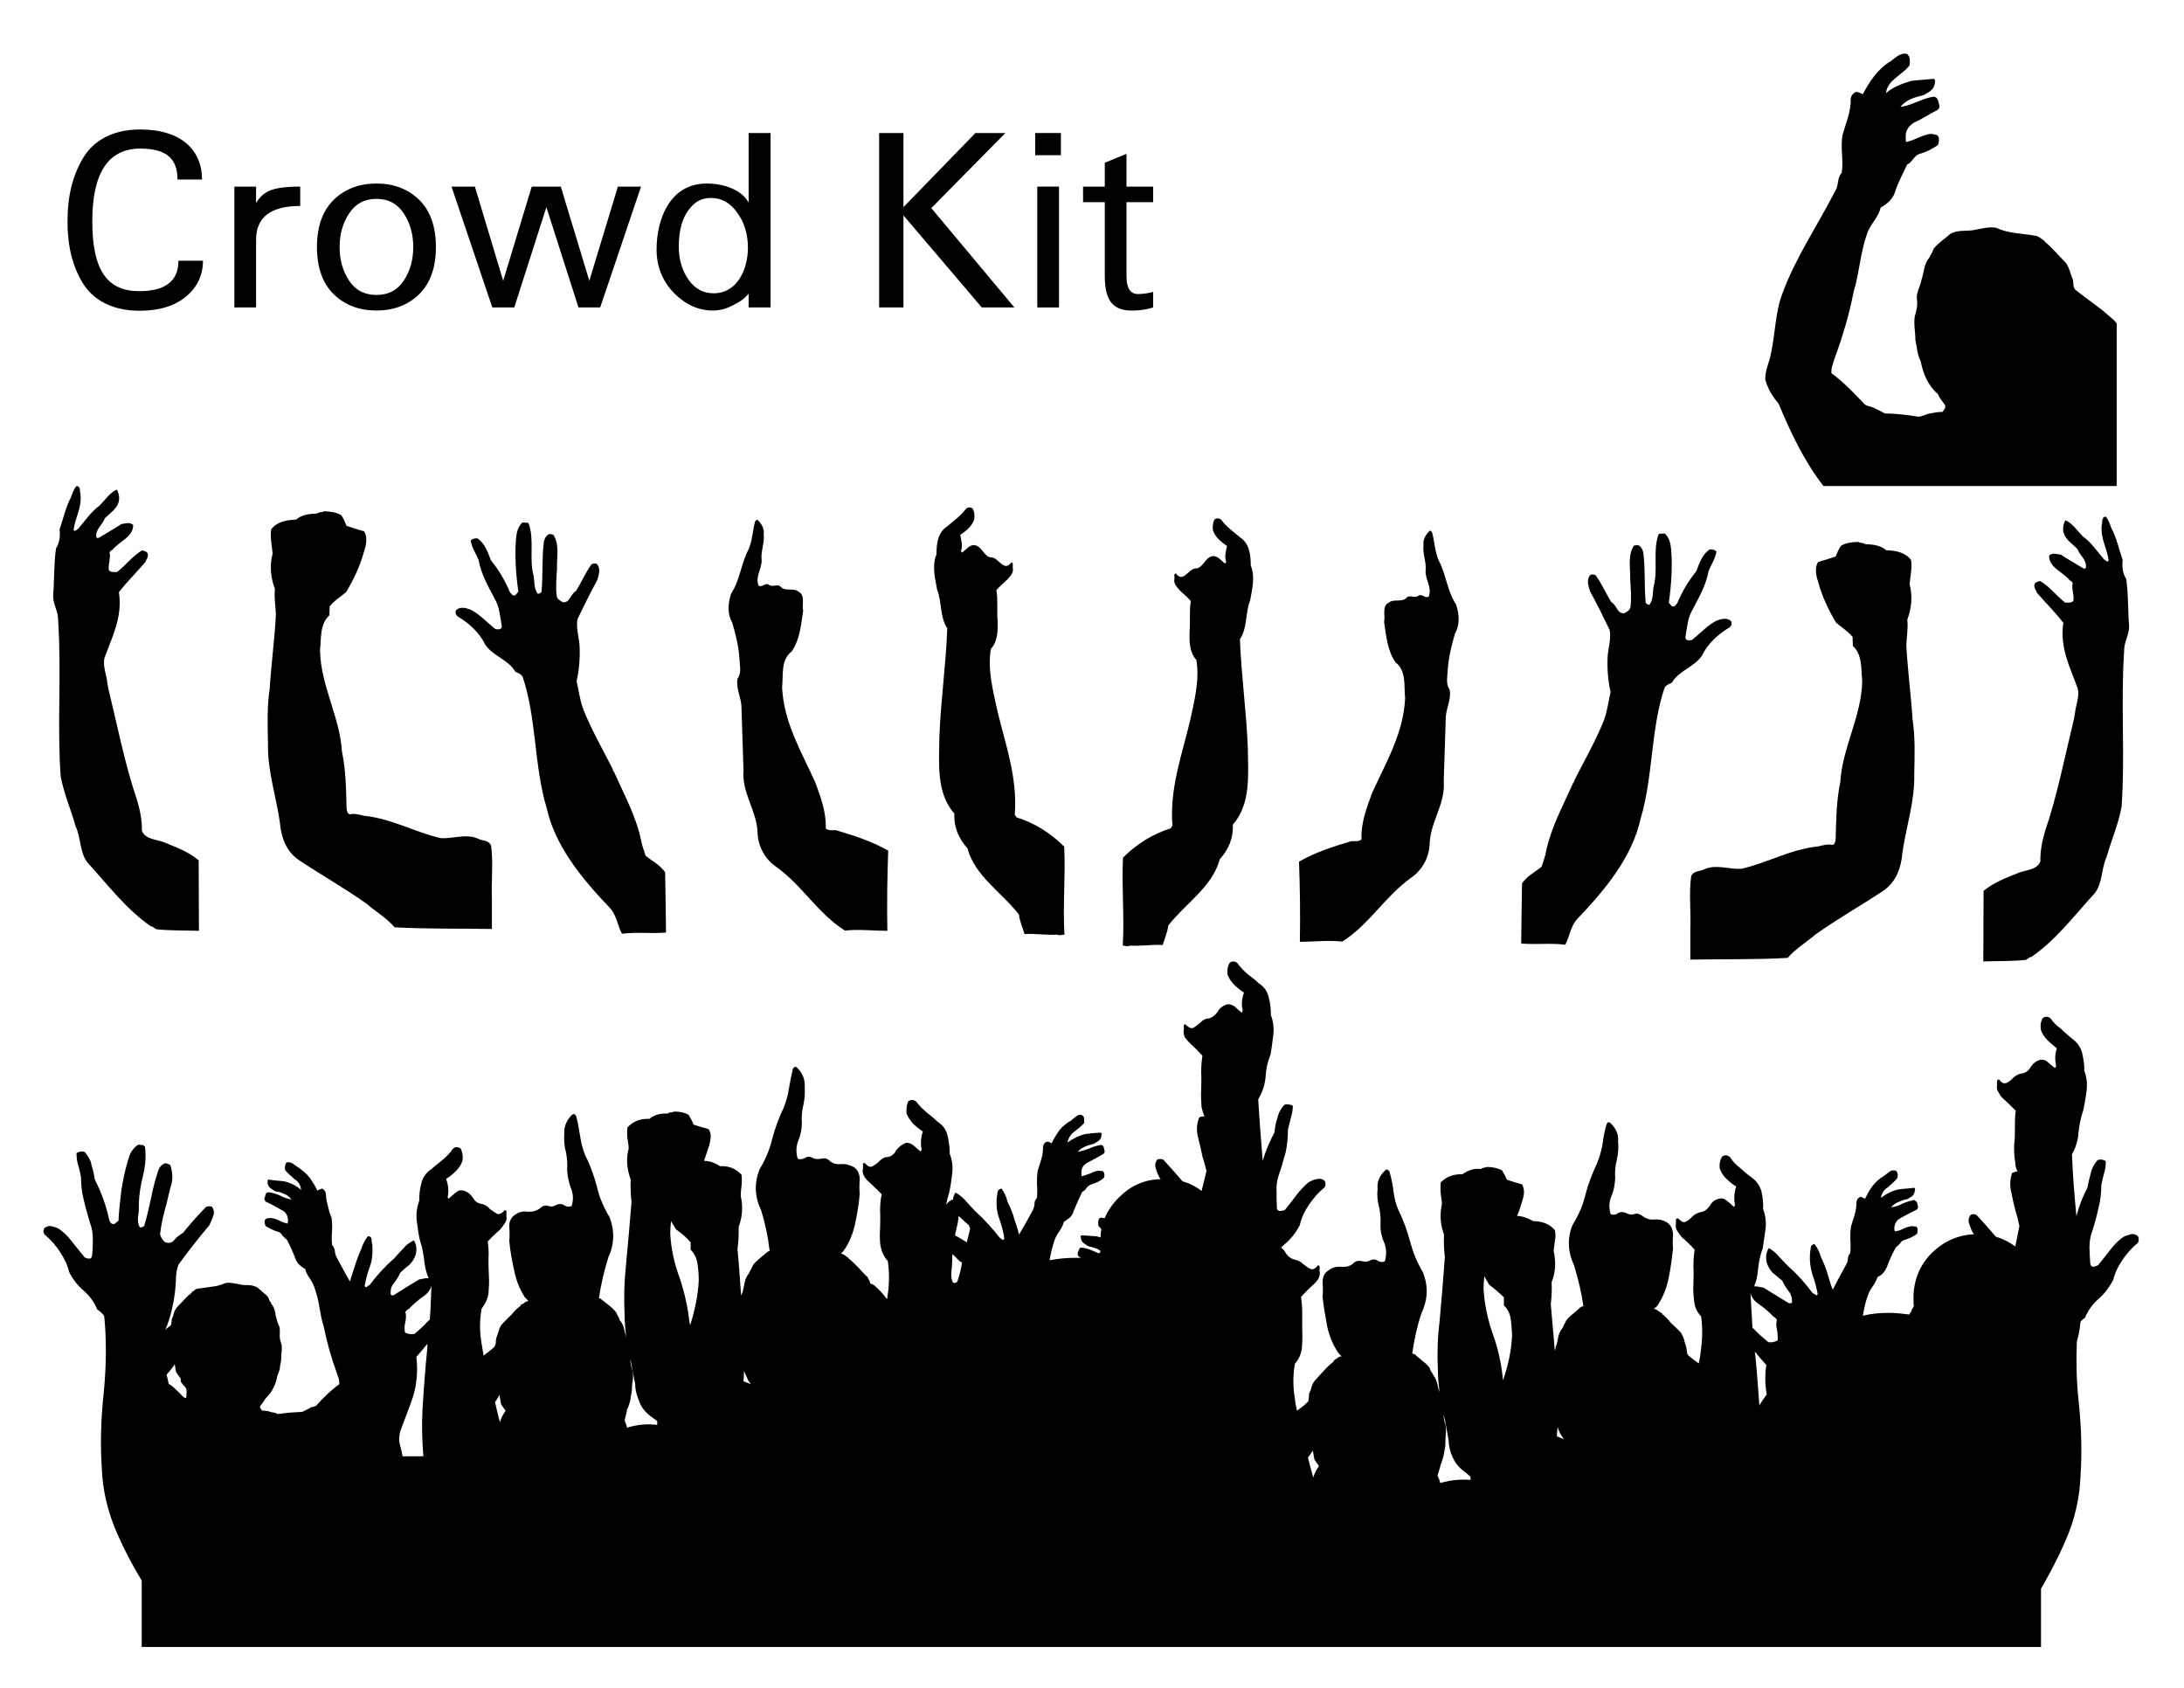
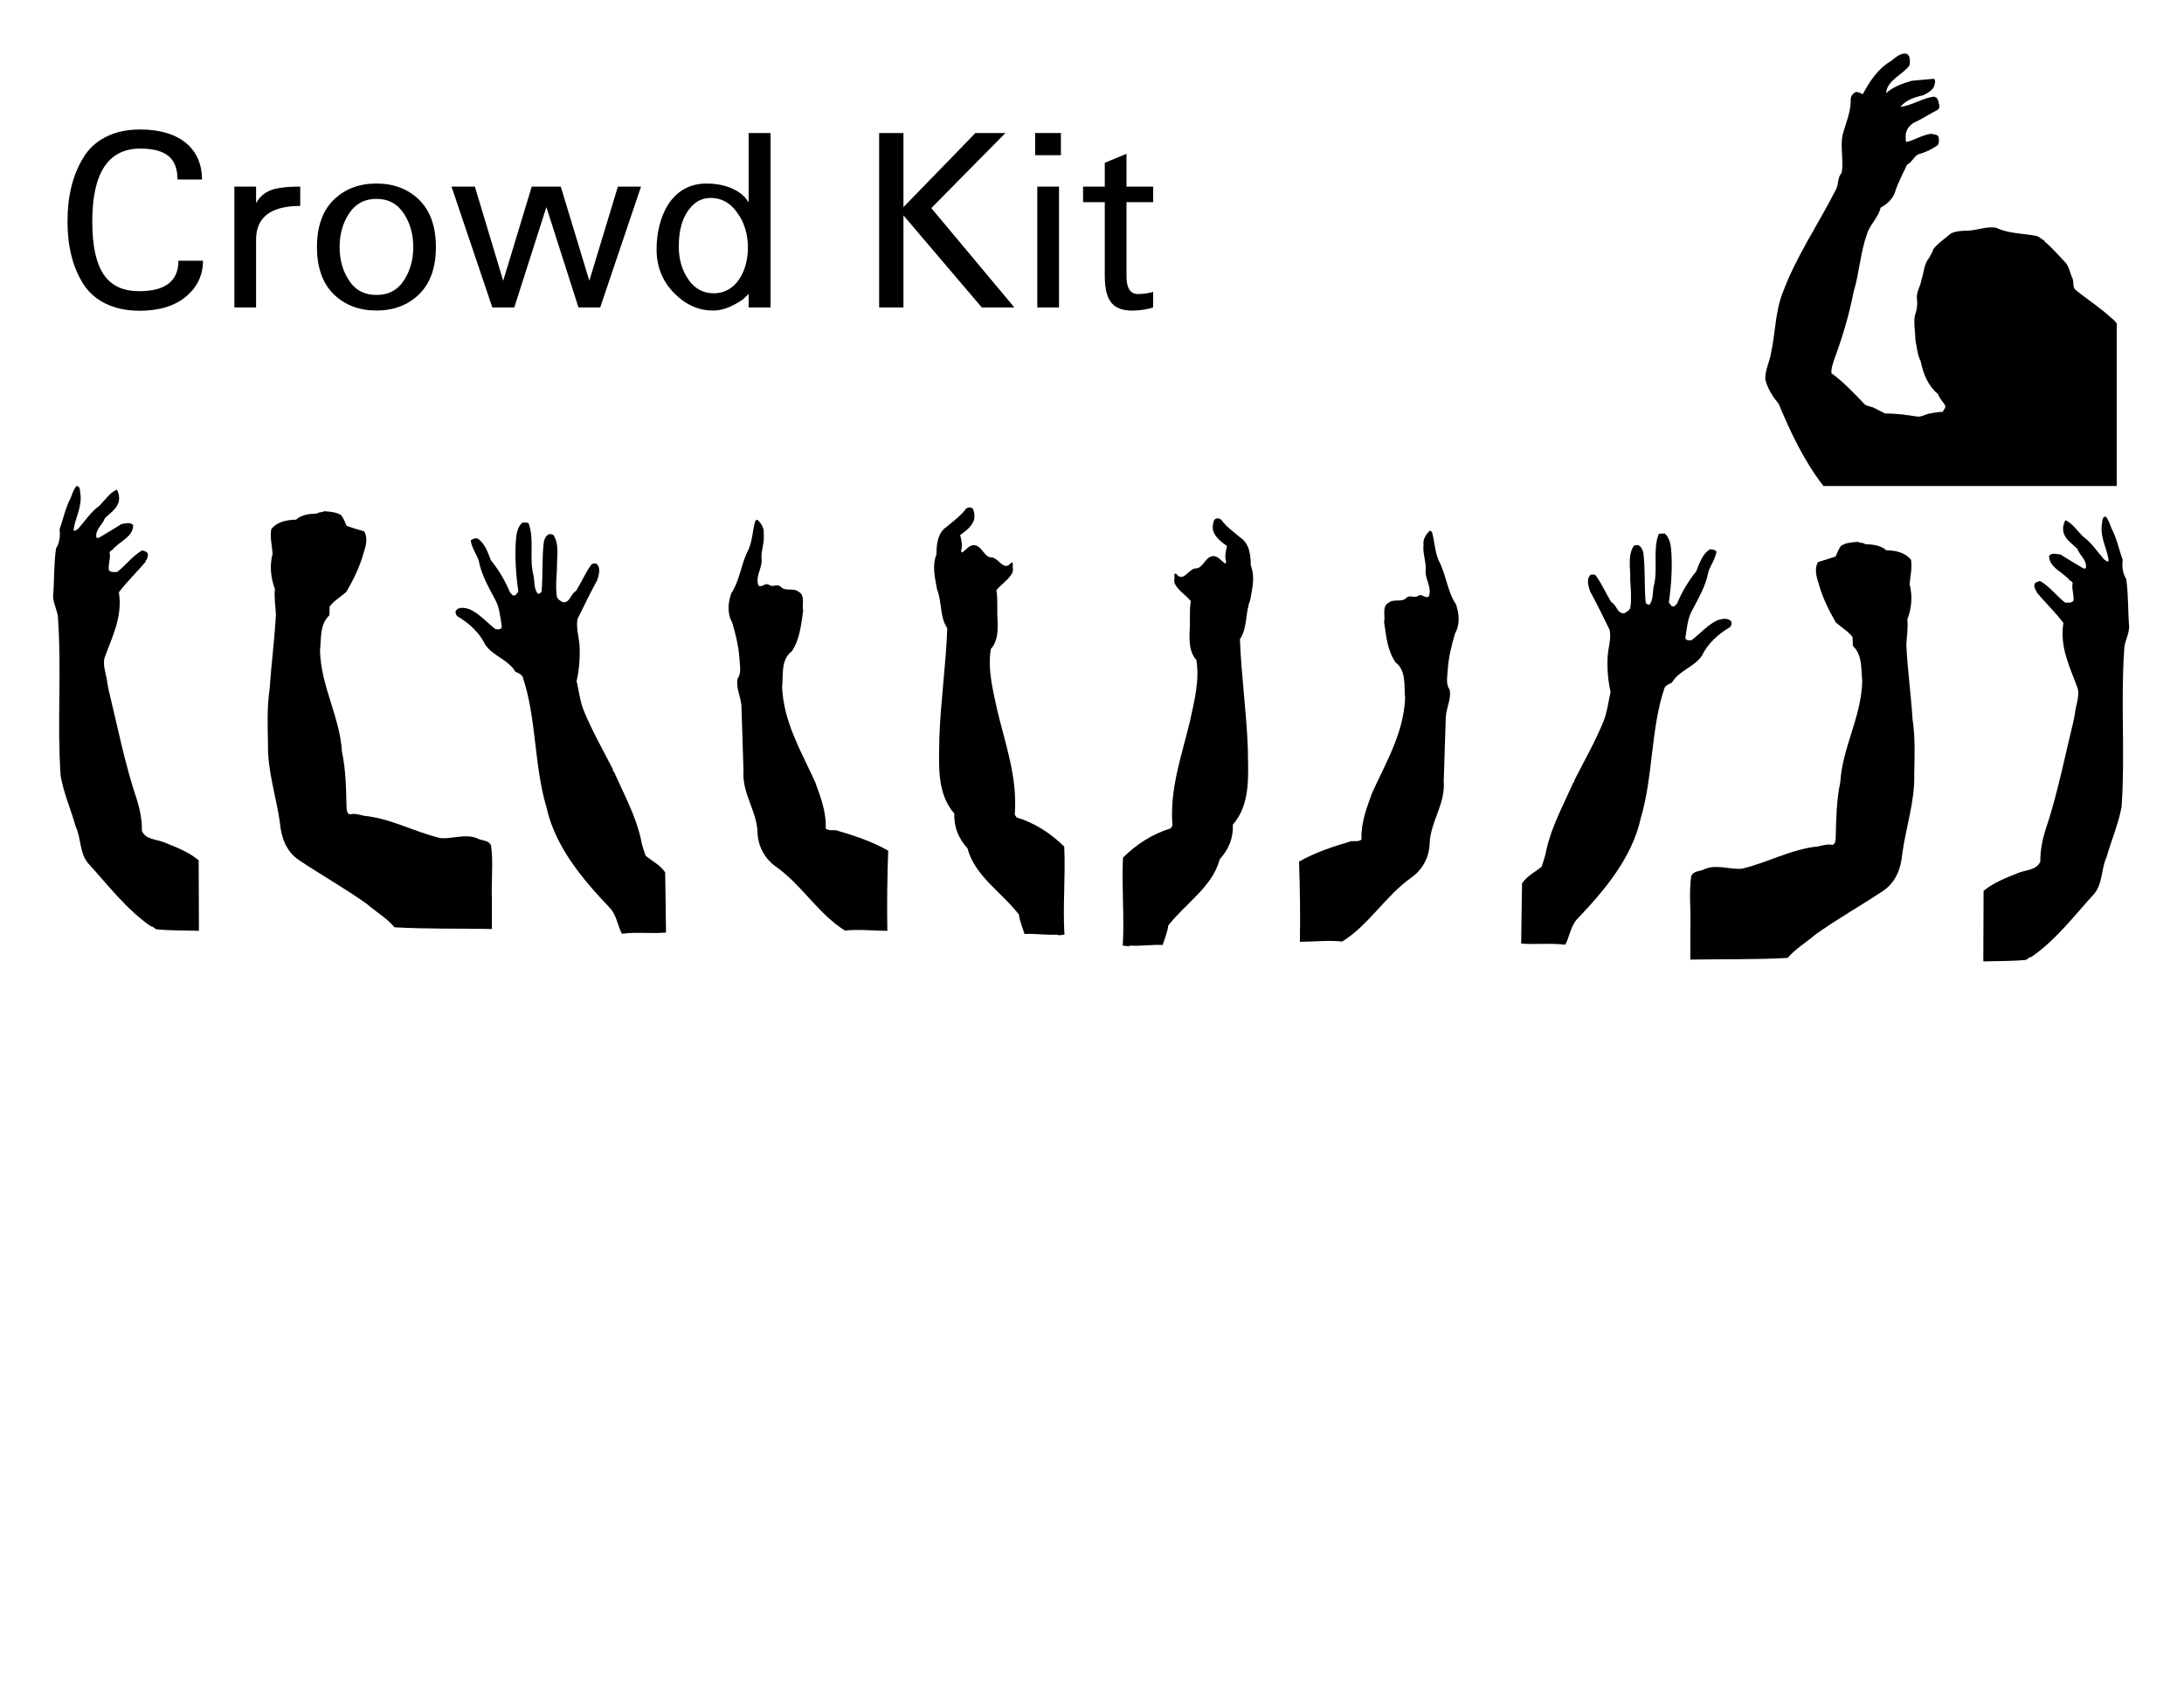
<svg xmlns="http://www.w3.org/2000/svg" enable-background="new 0 0 792 612" version="1.1" viewBox="0 0 792 612" xml:space="preserve">
  <path d="m692.36 20.5c0.267 0.98 0.326 2.227 0.089 3.206-2.523 3.474-8.133 5.342-8.489 10.062 2.643-2.346 5.996-3.532 9.349-4.482 2.554-0.208 5.195-0.445 7.896-0.712 0.861 0.386 0.446 1.366 0.356 2.048-0.326 2.019-2.434 2.969-3.977 3.859-3.177 0.771-6.174 1.573-8.43 4.274 4.274-0.505 7.836-3.176 12.198-3.71 1.603 0.296 1.573 2.047 1.93 3.265 0.118 0.652-0.179 1.098-0.594 1.513-2.938 1.455-5.698 3.324-8.666 4.689-1.692 1.01-2.998 2.761-2.938 4.838 0.06 0.713-0.119 1.514 0.148 2.137 3.205-0.623 5.816-2.642 9.111-2.967 0.979 0.296 2.404 0.089 2.701 1.335 0.118 0.92 0.178 2.018-0.356 2.789-2.019 1.366-4.215 2.523-6.471 3.117-2.077 0.534-2.76 3.117-4.63 3.918-1.543 3.324-3.324 6.56-4.423 10.062-0.741 2.434-2.997 4.363-5.192 5.55-0.743 3.561-3.889 6.113-4.928 9.557-2.404 6.619-2.761 14.098-4.837 20.865-1.633 8.488-4.097 16.62-7.035 24.575-0.444 1.632-1.217 3.235-1.009 5.045 4.452 3.235 8.25 7.301 12.109 11.338 1.009 0.712 2.344 0.682 3.413 1.276l3.918 1.988c4.125-0.029 7.983 0.535 11.843 1.128 1.482 0.06 2.641-0.741 3.977-1.068 1.632-0.238 3.294-0.712 4.986-0.623 0.504-0.772 1.424-1.632 0.86-2.583-0.831-1.276-1.988-2.404-2.434-3.829-3.829-3.294-5.401-7.479-6.321-11.961-1.246-2.433-1.337-5.045-1.931-7.716 0.03-2.671-0.682-5.907-0.207-8.667 0.623-1.929 1.099-4.066 0.772-6.204-0.297-2.463 1.246-4.541 1.632-6.916 0.95-2.671 0.831-5.787 2.849-8.043 0.386-1.068 1.276-1.929 1.425-3.057 1.603-2.167 4.215-3.829 6.263-5.639 2.7-1.543 5.996-0.801 8.904-1.425 2.463-0.475 5.016-1.158 7.627-0.771 4.394 2.167 9.766 2.018 14.662 2.998 1.217 0.356 1.988 1.335 3.146 1.84l-0.504-0.059c2.969 2.314 5.432 5.401 8.043 8.043 1.276 1.721 1.544 3.888 2.434 5.758 0.416 1.247-0.029 2.819 0.921 3.858 4.244 3.502 9.022 6.471 13.029 10.24 0.801 0.564 1.484 1.335 2.018 1.989v59.003h-106.34c-7.124-9.201-11.932-19.47-16.265-29.858-2.256-2.642-3.978-5.521-4.838-8.755-0.119-3.443 1.543-6.292 2.077-9.557 1.603-7.272 1.514-14.959 4.185-21.786 4.839-13.119 12.821-24.723 19.174-37.189 1.276-1.929 0.563-4.66 2.286-6.411 0.771-4.808-0.684-9.498 0.414-14.157 1.158-4.126 2.969-8.073 2.85-12.615 0.06-1.187 0.891-2.136 1.929-2.582 0.832 0 1.722 0.475 2.434 0.861 2.404-4.541 5.462-9.26 10.182-12.021 1.81-1.336 3.62-3.265 5.965-2.583l0.711 0.922z" />
  <path d="m352.75 184.45c0.618 1.104 0.752 2.562 0.53 3.888-0.794 2.561-3.179 4.328-5.079 5.654 0.396 1.766 0.973 3.843 0.31 5.698-0.089 0.308 0.264 0.442 0.397 0.662 1.368-0.928 2.737-3.048 4.683-2.651 2.693 0.531 3.356 4.506 6.051 4.418 2.606 0.22 4.462 5.433 7.113 1.811 0.928 0.087 0.353 1.457 0.53 2.031 0.353 1.635-0.885 2.917-1.944 4.109-1.193 1.193-2.829 2.474-4.021 3.932 0.62 3.313 0.132 7.333 0.442 10.911 0.132 3.623 0.088 7.642-2.429 10.38-1.282 7.201 0.749 15.108 2.296 22.176 2.915 12.325 7.421 24.384 6.361 37.946l0.663 0.972c6.405 1.943 12.368 5.699 17.271 10.602 0.53 10.692-0.574 21.516 0.089 31.897-0.884 0-1.768 0.485-2.74 0-3.666 0.264-7.996-0.441-11.75-0.223-0.705-2.34-1.723-4.594-2.032-7.067-6.14-7.951-16.034-14.003-18.642-23.988-3.18-3.534-4.991-7.642-4.77-12.59-6.582-7.509-5.522-18.111-5.434-27.564 0.486-13.43 2.386-26.24 2.871-39.67-2.782-4.063-1.898-9.629-3.71-14.091-0.707-4.063-1.899-8.481-0.221-12.633 0.045-3.491 0.31-7.864 3.844-10.161 2.208-1.899 5.08-3.932 6.758-6.272 0.576-0.752 1.902-0.885 2.563-0.177z" />
  <path d="m276.95 193.64c0.398 3.136-1.148 6.317-0.751 9.453 0.089 3.27-2.385 5.876-1.148 9.233 1.281 0.883 2.519-1.282 3.888-0.22 1.325 0.927 2.915-0.531 4.152 0.619 1.634 1.898 4.593 0.264 6.45 1.811 2.649 1.28 1.148 4.991 1.723 6.891-0.751 5.035-1.193 10.47-4.153 14.754-4.063 3.136-3.003 8.525-3.49 13.031 0.574 12.723 6.98 23.324 11.972 34.323 1.943 5.345 4.108 10.867 3.843 16.875 0.972 0.838 2.385 0.574 3.71 0.618 6.538 1.943 13.031 4.021 18.951 7.422-0.352 10.161-0.486 18.908-0.309 29.068-4.814 0-10.47-0.663-15.373-0.089-9.895-6.228-15.549-16.521-25.223-23.323-4.108-2.96-6.45-7.646-6.494-12.725-0.53-7.907-5.699-13.826-5.08-22.176l-0.751-23.412c-0.31-3.402-2.076-6.538-1.37-9.763 1.502-2.121 0.751-4.682 0.663-7.201-0.309-4.638-1.414-8.923-2.651-13.164-1.855-3.18-1.502-7.112-0.354-10.47 3.225-4.859 3.578-10.867 6.272-15.903 1.458-3.312 1.458-6.803 2.431-10.292 0.309-0.31 0.707-0.839 1.06-0.31 1.326 1.371 2.298 3.05 2.032 4.95z" />
  <path d="m191.69 189.75c2.165 5.831 0.177 12.679 1.723 18.642 0.531 2.297 0.088 4.991 1.591 6.891 0.352 0.044 0.795-0.089 1.148-0.442l0.221-0.309c0.574-6.141 0.088-11.927 0.839-18.024 0.221-1.061 0.707-2.208 1.723-2.739 0.531-0.309 1.237 0.089 1.679 0.089 2.385 3.489 1.237 8.216 1.369 12.324-0.176 3.357-0.529 6.449-0.087 9.938 0.22 1.237 1.237 1.636 2.12 2.209 2.694 0.486 2.828-3.003 4.859-4.02 1.945-3.136 3.357-6.494 5.522-9.542 0.531-0.619 1.281-0.398 1.9-0.398 1.723 1.59 0.839 4.064 0.31 5.919-2.519 4.683-4.904 9.409-7.201 14.225-0.531 3.181 0.486 6.184 0.751 9.321 0.265 4.506-0.133 9.144-1.06 13.119 0.838 3.578 1.237 7.29 2.562 10.602 3.004 7.377 6.98 14.313 10.602 21.424-0.177 0.618 0.574 0.84 0.618 1.37 3.489 7.863 7.687 15.461 9.542 23.986 0.31 2.077 1.104 3.976 1.678 5.92 2.341 1.945 5.301 3.359 7.111 6.053 0.134 6.892 0.222 14.578 0.309 21.822-5.477 0.486-10.424-0.266-15.99 0.442-1.591-3.003-1.856-6.538-4.242-9.233-10.248-10.734-20.01-22.486-23.103-36.578-4.55-15.152-3.622-32.689-8.702-47.488-0.619-0.883-1.635-1.281-2.562-1.679-2.695-4.549-8.04-5.565-11-9.895-1.988-4.284-6.008-7.907-10.071-10.248-0.486-0.486-0.84-1.282-0.53-2.032 1.281-1.635 3.623-0.973 5.168-0.442 3.445 1.678 6.051 4.682 9.144 7.111 0.839 0.177 2.297 0.309 2.341-0.928-0.574-3.534-0.84-7.2-2.65-10.204-2.342-4.417-4.816-8.747-5.743-13.782-0.883-2.43-2.518-4.551-2.871-7.2 0.663-0.663 1.635-0.84 2.429-0.751 2.783 1.812 3.755 5.124 4.903 7.952 2.871 3.534 5.169 7.465 6.892 11.573 0.751 0.75 0.839 1.458 1.988 1.06l1.059-1.28c-0.883-6.053-1.368-13.208-0.839-19.305 0.177-1.944 0.663-4.461 2.43-5.832 0.752 0.359 1.458-0.171 2.12 0.359z" />
  <path d="m29.199 179.32c0.486 4.814-1.944 8.438-2.518 12.811 0.53 0.884 1.061-0.176 1.59-0.309 2.562-2.917 4.639-6.185 7.819-8.482 1.988-1.987 3.667-4.639 6.272-5.831 0.751 1.324 1.105 3.092 0.619 4.682-0.707 2.386-3.225 4.021-4.948 5.699-0.751 2.342-3.534 4.02-3.091 6.892 0.22 0.53 0.927 0.221 1.281 0 2.606-1.591 5.389-3.18 7.818-4.771 1.325-0.132 3.048-0.839 4.242 0.354 0.132 4.33-5.125 5.964-7.509 9.012-0.442 0.088-0.84 0.574-1.062 0.928 0.575 1.9-0.619 4.374-0.22 6.494 0.883 0.838 1.898 0.574 2.96 0.618 3.136-2.386 5.698-5.963 9.144-7.863 0.707 0.309 1.679 0.353 1.988 1.192 0.221 0.972-0.222 1.944-0.84 2.738l0.132 0.132c-3.224 3.8-6.714 7.157-9.762 11.133 1.414 9.011-2.518 16.301-5.213 23.81-0.751 3.093 0.84 6.228 1.061 9.453 0.221 0.442 0.132 1.017 0.309 1.591 3.313 13.56 6.007 27.52 10.425 40.506 1.06 3.491 1.812 7.157 1.768 11.132 1.237 3.137 5.124 3.048 7.864 4.108 4.417 1.811 8.966 3.447 12.721 6.584l0.088 24.074v1.503c-4.903-0.177-10.248-0.045-15.151-0.53-0.884-0.045-1.414-1.192-2.209-1.06-9.012-6.185-15.594-15.02-22.926-23.016-3.048-3.757-2.43-9.058-4.417-13.255-1.723-6.141-4.286-11.882-5.435-18.244-1.325-18.509 0.354-37.459-0.927-56.587 0.044-3.181-1.767-5.566-1.812-8.703 0.486-5.963 0.22-11.44 1.06-17.271 1.282-1.945 1.591-4.683 1.282-6.891 1.368-3.888 2.165-7.952 4.108-11.574 0.529-1.458 1.016-3.004 2.032-4.153 1.634 0.091 1.103 2.034 1.457 3.094z" />
  <path d="m123.78 186.83c0.84 1.192 1.325 2.519 1.9 3.843 2.076 0.751 4.241 1.369 6.361 1.988 1.503 2.429 0.575 5.522-0.22 7.951-1.37 4.948-3.667 9.629-6.228 14.003-2.165 1.899-4.463 3.18-6.053 5.301l-0.089 3.18c-3.534 3.313-2.915 8.217-3.401 12.722 0.265 12.943 7.199 24.075 7.952 36.665 1.414 6.759 1.501 13.473 1.678 20.585 0.088 0.75 0.177 1.943 1.193 2.209 1.457-0.442 3.534 0.132 5.168 0.529 9.808 0.973 18.244 5.875 27.698 8.084 4.417 0.353 8.967-1.679 13.34 0.088 1.591 0.971 4.02 0.486 4.991 2.562 0.884 6.142 0.045 12.724 0.311 19.396v10.91c-11.751-0.221-23.854 0.045-35.295-0.617-2.917-3.402-6.627-5.522-10.073-8.482-7.995-5.699-16.301-10.337-24.517-15.814-4.683-3.138-6.537-8.263-6.979-13.564-1.326-9.586-4.551-18.774-4.33-28.625-0.133-6.979-0.397-13.207 0.619-20.142 0.574-8.879 1.811-18.024 2.252-26.815-0.132-3.092-0.707-6.096-0.354-9.232-1.545-4.02-1.987-8.481-0.838-12.811-0.221-2.827-0.972-5.742-0.53-8.79 2.077-2.784 5.566-3.446 9.011-3.535 2.077-1.855 4.948-2.12 7.643-2.208 0.794-0.707 1.678-0.265 2.517-0.839 2.255 0.132 4.463 0.309 6.273 1.458z" />
  <path d="m440.41 188.43c-0.618 1.104-0.75 2.562-0.529 3.888 0.795 2.561 3.181 4.329 5.079 5.653-0.397 1.767-0.972 3.843-0.31 5.699 0.09 0.309-0.264 0.441-0.396 0.663-1.369-0.929-2.738-3.049-4.684-2.651-2.693 0.53-3.357 4.505-6.052 4.417-2.604 0.221-4.461 5.434-7.112 1.811-0.927 0.089-0.352 1.457-0.528 2.032-0.354 1.634 0.883 2.916 1.943 4.108 1.192 1.193 2.826 2.474 4.02 3.931-0.617 3.314-0.132 7.333-0.441 10.911-0.132 3.623-0.089 7.642 2.43 10.381 1.281 7.201-0.751 15.107-2.297 22.175-2.916 12.325-7.422 24.384-6.361 37.946l-0.662 0.971c-6.405 1.943-12.37 5.699-17.273 10.604-0.529 10.691 0.574 21.514-0.088 31.895 0.884 0 1.767 0.485 2.739 0 3.666 0.265 7.995-0.442 11.749-0.22 0.708-2.342 1.724-4.595 2.033-7.068 6.14-7.951 16.035-14.004 18.642-23.987 3.181-3.536 4.991-7.645 4.771-12.592 6.583-7.51 5.521-18.112 5.434-27.565-0.486-13.43-2.385-26.24-2.871-39.668 2.782-4.064 1.898-9.631 3.711-14.093 0.706-4.063 1.899-8.48 0.221-12.633-0.045-3.49-0.31-7.863-3.843-10.161-2.209-1.899-5.082-3.931-6.76-6.272-0.577-0.75-1.901-0.882-2.565-0.175z" />
  <path d="m516.22 197.62c-0.398 3.138 1.147 6.318 0.751 9.455-0.089 3.268 2.385 5.874 1.148 9.231-1.28 0.884-2.518-1.281-3.887-0.22-1.326 0.927-2.916-0.53-4.153 0.618-1.634 1.899-4.594 0.265-6.449 1.811-2.65 1.282-1.148 4.992-1.723 6.891 0.752 5.036 1.192 10.47 4.152 14.755 4.064 3.135 3.004 8.525 3.49 13.031-0.575 12.722-6.981 23.324-11.972 34.323-1.943 5.345-4.108 10.867-3.843 16.875-0.972 0.84-2.385 0.574-3.712 0.618-6.536 1.944-13.031 4.022-18.949 7.424 0.354 10.159 0.485 18.906 0.309 29.066 4.815 0 10.47-0.663 15.372-0.089 9.896-6.229 15.55-16.52 25.223-23.323 4.108-2.96 6.45-7.643 6.495-12.725 0.529-7.908 5.698-13.827 5.08-22.176l0.752-23.412c0.309-3.402 2.074-6.538 1.368-9.763-1.502-2.12-0.75-4.683-0.662-7.2 0.31-4.638 1.413-8.924 2.65-13.165 1.854-3.181 1.501-7.112 0.354-10.469-3.225-4.86-3.578-10.867-6.273-15.903-1.457-3.313-1.457-6.802-2.43-10.292-0.31-0.31-0.706-0.839-1.061-0.31-1.323 1.373-2.295 3.051-2.03 4.949z" />
  <path d="m601.47 193.73c-2.165 5.832-0.178 12.678-1.723 18.641-0.531 2.297-0.089 4.992-1.592 6.891-0.353 0.045-0.794-0.088-1.146-0.441l-0.223-0.31c-0.573-6.14-0.088-11.927-0.839-18.023-0.221-1.061-0.707-2.209-1.723-2.739-0.53-0.309-1.236 0.088-1.68 0.088-2.385 3.49-1.235 8.216-1.368 12.325 0.177 3.357 0.53 6.449 0.088 9.939-0.221 1.237-1.236 1.635-2.12 2.208-2.694 0.486-2.827-3.003-4.858-4.02-1.944-3.136-3.357-6.493-5.522-9.541-0.53-0.619-1.281-0.398-1.9-0.398-1.722 1.59-0.839 4.064-0.309 5.92 2.519 4.682 4.903 9.409 7.2 14.224 0.531 3.18-0.486 6.185-0.751 9.321-0.265 4.506 0.132 9.144 1.061 13.12-0.838 3.578-1.237 7.289-2.562 10.601-3.003 7.377-6.979 14.312-10.602 21.425 0.177 0.619-0.574 0.839-0.618 1.37-3.489 7.863-7.687 15.46-9.542 23.988-0.31 2.076-1.104 3.978-1.679 5.921-2.341 1.943-5.301 3.356-7.111 6.051-0.133 6.893-0.221 14.578-0.309 21.822 5.477 0.486 10.423-0.265 15.989 0.441 1.591-3.004 1.855-6.537 4.242-9.232 10.247-10.734 20.01-22.485 23.103-36.578 4.549-15.151 3.621-32.689 8.701-47.488 0.618-0.884 1.636-1.281 2.562-1.678 2.695-4.551 8.041-5.566 11-9.896 1.988-4.285 6.008-7.907 10.071-10.249 0.487-0.486 0.84-1.281 0.53-2.032-1.281-1.634-3.623-0.972-5.168-0.441-3.445 1.678-6.052 4.682-9.144 7.112-0.84 0.176-2.297 0.309-2.342-0.928 0.573-3.534 0.84-7.201 2.649-10.205 2.343-4.417 4.816-8.747 5.744-13.782 0.883-2.43 2.518-4.55 2.871-7.201-0.663-0.663-1.635-0.839-2.429-0.75-2.784 1.811-3.756 5.125-4.904 7.951-2.871 3.534-5.169 7.465-6.891 11.574-0.752 0.751-0.84 1.458-1.989 1.061l-1.059-1.282c0.882-6.052 1.368-13.208 0.839-19.304-0.177-1.943-0.664-4.462-2.431-5.831-0.748 0.355-1.454-0.176-2.116 0.355z" />
  <path d="m762.16 190.42c-0.485 4.816 1.945 8.438 2.52 12.812-0.532 0.883-1.061-0.177-1.591-0.309-2.562-2.916-4.639-6.185-7.819-8.482-1.988-1.988-3.667-4.638-6.272-5.831-0.751 1.324-1.104 3.092-0.618 4.683 0.707 2.385 3.224 4.019 4.947 5.698 0.751 2.341 3.534 4.02 3.092 6.891-0.22 0.53-0.927 0.221-1.28 0-2.606-1.59-5.39-3.181-7.819-4.77-1.325-0.134-3.048-0.84-4.241 0.352-0.134 4.33 5.125 5.963 7.511 9.011 0.439 0.089 0.84 0.576 1.06 0.928-0.574 1.9 0.618 4.375 0.221 6.494-0.884 0.84-1.899 0.574-2.96 0.619-3.136-2.385-5.697-5.963-9.144-7.864-0.706 0.31-1.68 0.354-1.988 1.193-0.221 0.972 0.223 1.944 0.841 2.74l-0.133 0.132c3.225 3.799 6.715 7.156 9.762 11.131-1.414 9.011 2.518 16.301 5.213 23.811 0.751 3.092-0.84 6.229-1.061 9.453-0.221 0.443-0.133 1.017-0.31 1.591-3.312 13.562-6.008 27.521-10.424 40.508-1.062 3.489-1.812 7.156-1.768 11.133-1.237 3.137-5.124 3.049-7.863 4.109-4.418 1.812-8.968 3.445-12.723 6.582l-0.088 24.075v1.501c4.904-0.176 10.248-0.043 15.152-0.53 0.884-0.044 1.413-1.192 2.208-1.06 9.011-6.186 15.594-15.02 22.926-23.016 3.05-3.754 2.431-9.055 4.418-13.252 1.724-6.142 4.285-11.885 5.434-18.247 1.325-18.508-0.354-37.458 0.928-56.586-0.045-3.181 1.766-5.566 1.812-8.703-0.488-5.964-0.222-11.44-1.062-17.272-1.28-1.943-1.591-4.683-1.28-6.891-1.37-3.888-2.166-7.951-4.108-11.574-0.53-1.458-1.017-3.004-2.032-4.153-1.636 0.091-1.107 2.034-1.461 3.093z" />
  <path d="m667.58 197.93c-0.84 1.194-1.324 2.519-1.9 3.844-2.074 0.75-4.239 1.369-6.36 1.987-1.502 2.431-0.574 5.522 0.221 7.953 1.369 4.947 3.666 9.63 6.228 14.002 2.165 1.9 4.464 3.18 6.053 5.3l0.09 3.182c3.533 3.313 2.914 8.216 3.4 12.722-0.266 12.943-7.2 24.075-7.952 36.664-1.412 6.759-1.501 13.473-1.679 20.585-0.087 0.752-0.177 1.944-1.191 2.208-1.458-0.441-3.534 0.133-5.169 0.531-9.807 0.971-18.244 5.876-27.697 8.086-4.418 0.354-8.968-1.679-13.341 0.089-1.59 0.971-4.021 0.485-4.991 2.562-0.885 6.141-0.044 12.722-0.31 19.393v10.91c11.75-0.221 23.854 0.045 35.296-0.619 2.916-3.4 6.626-5.521 10.071-8.482 7.995-5.697 16.302-10.335 24.517-15.812 4.683-3.137 6.538-8.262 6.98-13.562 1.325-9.587 4.549-18.776 4.33-28.626 0.132-6.98 0.396-13.208-0.619-20.144-0.576-8.879-1.812-18.024-2.254-26.813 0.132-3.093 0.707-6.097 0.354-9.233 1.546-4.02 1.987-8.482 0.839-12.811 0.221-2.827 0.972-5.743 0.53-8.791-2.077-2.783-5.566-3.446-9.011-3.534-2.078-1.855-4.948-2.12-7.643-2.209-0.795-0.706-1.68-0.264-2.519-0.839-2.253 0.133-4.462 0.31-6.273 1.457z" />
-   <path d="m627.39 419.58c-1.034-0.884-2.068-0.884-2.954-0.146-0.74 1.33-1.035 2.808-0.74 4.433 0.593 1.478 1.332 2.659 2.514 3.694 1.181 1.181 2.216 1.921 3.399 2.658-0.741 2.216-0.888 4.433-0.444 6.651 0 0.294-0.149 0.441-0.443 0.739-0.741-0.739-1.479-1.48-2.512-2.219-0.739-0.739-1.773-1.034-2.809-0.739-1.477 0.297-2.66 1.184-3.398 2.66-1.033 1.33-2.069 2.068-3.398 2.218-1.034 0.296-2.068 0.737-2.954 1.625-0.741 0.887-1.626 1.478-2.513 1.922-0.74 0.296-1.626-0.297-2.66-1.331-0.592 0-0.739 0.296-0.739 0.738v1.478c-0.147 0.886 0 1.774 0.59 2.514 0.444 0.739 1.036 1.477 1.626 2.215 1.479 1.181 3.104 2.808 4.582 4.434-0.295 1.921-0.443 3.99-0.443 6.059 0.148 2.217 0 4.286 0 6.354-0.149 2.07 0 4.285 0.296 6.354 0.147 2.07 1.034 3.841 2.511 5.469 0.592 4.284 0.445 8.42-0.148 12.705-0.146 1.479-0.442 2.956-0.737 4.286-1.183-0.888-2.511-1.772-3.693-2.807-0.444-0.443-0.593-1.035-0.593-1.626-0.147-0.591-0.147-1.182-0.295-1.772-0.295-0.737-0.591-1.625-0.737-2.513-0.298-0.887-0.741-1.773-1.184-2.512-1.184-1.183-2.364-2.363-3.546-3.397-1.035-1.332-2.216-2.514-3.399-3.399h0.443c-0.592-0.297-1.181-0.593-1.479-0.888-0.442-0.295-0.737-0.591-1.329-0.738-0.148 0-0.148 0-0.445-0.148 0.445-0.294 0.891-0.739 1.332-1.182 1.921-2.955 3.251-6.207 3.988-9.751 0.741-3.546 1.183-7.095 1.626-10.789-0.146-1.479-0.146-3.103 0-5.024 0-2.067-0.737-3.545-2.217-4.58-1.477-0.884-2.955-1.182-4.729-1.034-1.623 0.15-3.101-0.443-4.43-1.478-0.886-0.592-1.774-0.886-2.81-0.444-1.034 0.297-2.067 0-2.808-0.441-1.182-0.445-1.921-0.445-2.953 0-0.741 0.738-1.774 0.738-2.659 0.441-0.741-2.363-0.592-4.579 0.295-6.649 0.887-1.921 1.182-4.136 1.33-6.353-0.148-2.218 0-4.434 0.589-6.649 0.445-2.217 0.739-4.434 0.445-6.651 0.294-2.659-0.741-4.874-2.81-6.795-0.591-0.443-1.032-0.295-1.329 0.442-0.738 2.364-1.182 4.877-1.478 7.24-0.443 2.365-1.035 4.728-2.068 7.093-1.627 3.546-3.103 7.24-4.138 11.231-0.887 3.841-2.512 7.535-4.729 11.082-1.921 4.876-1.626 9.899 0.591 14.48 1.479 4.878 2.659 9.753 3.398 14.777-0.443 0.294-0.739 0.294-1.034 0.444-0.886 0.885-1.772 1.623-2.66 2.363-1.033 0.739-1.921 1.625-2.659 2.658 0 0.297-0.295 0.741-0.591 1.184-0.146 0.441-0.443 0.886-0.592 1.329-0.887 1.034-1.33 2.217-1.625 3.399-0.148 1.183-0.443 2.363-0.887 3.546 0 0.591-0.295 0.887-0.295 1.478-0.444-5.764-1.034-11.23-1.478-16.993 0.295-2.66 0.443-5.318 0.295-7.979 1.478-3.693 1.626-7.389 0.738-11.377 0.149-1.183 0.296-2.363 0.444-3.697 0.295-1.181 0.295-2.656 0-3.841-1.922-2.215-4.581-3.25-7.832-3.25-1.773-1.034-3.694-1.773-5.909-1.921 0.738-1.479 1.181-2.955 1.622-4.433 0.297-1.035 0.741-2.216 0.888-3.546 0.148-1.184-0.146-2.365-0.591-3.398-1.919-0.591-3.694-1.034-5.615-1.775-0.443-1.181-1.033-2.216-1.773-3.396-1.476-0.74-3.398-1.182-5.467-1.182-0.295 0.146-0.59 0.146-1.034 0.295-0.443 0-0.738 0.146-1.034 0.443-2.513-0.297-4.729 0.443-6.799 1.92-3.103-0.147-5.909 0.887-7.829 2.955-0.148 1.478-0.148 2.659 0 4.139 0.147 1.181 0.294 2.364 0.441 3.546-0.887 3.989-0.59 7.683 0.739 11.229-0.147 2.809 0 5.468 0.297 8.129-0.592 7.832-1.184 15.661-1.923 23.494-0.737 5.91-0.884 11.821-0.591 17.731 0 2.658 0.296 5.319 0.591 7.832-0.295-0.886-0.591-1.921-0.737-2.807-0.298-1.185-0.74-2.367-1.479-3.399-0.295-0.444-0.442-0.887-0.739-1.183-0.296-0.443-0.589-1.035-0.589-1.479-0.74-0.887-1.627-1.772-2.66-2.513-0.888-0.885-1.922-1.476-2.661-2.362-0.296 0-0.74-0.297-1.035-0.297 0.739-5.171 1.774-10.046 3.4-14.776 2.216-4.727 2.512-9.604 0.442-14.775-2.068-3.399-3.548-7.094-4.582-10.936-1.032-3.841-2.363-7.684-4.135-11.23-1.035-2.215-1.627-4.729-1.923-7.092-0.294-2.364-0.738-4.729-1.479-7.242-0.59-0.739-1.034-0.885-1.477-0.441-2.067 1.919-3.103 4.138-2.807 6.944-0.296 2.217 0 4.434 0.59 6.649 0.443 2.069 0.592 4.436 0.443 6.502 0 2.364 0.591 4.433 1.479 6.501 0.736 1.921 0.736 4.138 0.147 6.355-0.889 0.59-1.921 0.294-2.66-0.148-0.89-0.592-1.922-0.592-2.808 0-0.888 0.442-1.922 0.442-2.956 0.148-1.035-0.148-1.92-0.148-2.807 0.59-1.185 1.183-2.66 1.625-4.433 1.478-1.775-0.147-3.251 0.147-4.581 1.184-1.626 0.886-2.364 2.363-2.364 4.432 0.146 1.92 0.146 3.695 0 5.172 0.295 3.399 1.033 7.093 1.623 10.641 0.741 3.546 2.071 6.796 4.139 9.898 0.443 0.444 0.738 0.741 1.184 1.183h-0.445c-0.591 0.148-1.033 0.443-1.33 0.739-0.441 0.295-0.886 0.592-1.328 0.885h0.442c-1.33 1.035-2.513 2.07-3.546 3.254-1.183 1.181-2.216 2.51-3.399 3.693-0.59 0.739-1.036 1.478-1.329 2.362-0.146 0.888-0.443 1.626-0.888 2.513 0 0.591-0.146 1.182-0.146 1.774 0 0.591-0.148 1.181-0.592 1.476-1.184 1.183-2.364 2.07-3.693 2.957-0.297-1.478-0.592-2.807-0.738-4.285-0.74-4.285-0.74-8.57 0-12.709 1.328-1.478 2.216-3.397 2.511-5.467 0.146-2.217 0.295-4.137 0.146-6.353v-6.354c0-2.068-0.146-4.139-0.441-6.06 1.479-1.624 2.954-3.104 4.581-4.58 0.59-0.443 1.183-1.183 1.773-2.067 0.294-0.74 0.59-1.626 0.441-2.514-0.147-0.295-0.147-0.887 0-1.329 0-0.592-0.147-0.887-0.589-1.035-1.036 1.332-2.072 1.774-2.809 1.332-0.886-0.297-1.626-1.036-2.66-1.776-0.738-0.738-1.773-1.327-2.66-1.476-1.478-0.297-2.66-1.034-3.546-2.365-0.443-0.886-1.033-1.626-1.774-2.068 0.444-0.442 1.036-1.036 1.626-1.479 2.07-1.772 3.842-4.137 5.174-6.648 0.59-2.659 1.771-5.173 3.396-7.536 1.627-2.365 3.4-4.432 5.616-6.207 0.442-0.739 0.442-1.478 0-2.363-0.887-0.74-1.922-0.887-2.957-0.591-1.181 0.146-2.067 0.738-2.954 1.181-1.627 1.478-3.102 2.955-4.434 4.729-1.328 1.773-2.659 3.546-4.137 5.319-0.59 0.147-1.034 0.295-1.625 0.295-0.59 0.147-0.888-0.295-1.183-0.737-0.146-2.219-0.146-4.138-0.146-6.207-0.148-1.922 0.146-3.989 0.739-5.912 1.032-2.659 1.625-5.465 2.51-8.126 0.592-2.808 0.886-5.614 0.886-8.571 0.297-1.328 0.739-2.806 1.036-4.136 0.442-1.479 0.738-2.956 0.738-4.435-1.035-0.59-2.068-0.59-2.955-0.442-1.331 1.329-2.215 2.955-2.659 4.877-0.593 1.625-0.887 3.398-1.036 5.172-1.772 3.396-3.251 6.795-4.283 10.343-0.592-7.389-1.184-14.776-1.626-22.312 1.477-2.514 2.364-5.024 2.658-7.98 0.15-2.956 0.739-5.615 1.776-8.126 0.441-2.364 0.736-4.878 1.033-7.241 0.293-2.365 0-4.879-0.888-7.241 0-2.068-0.146-4.136-0.738-6.206-0.444-2.217-1.627-3.99-3.693-5.32-1.182-1.183-2.662-2.215-4.138-3.398-1.331-1.183-2.513-2.363-3.547-3.842-0.887-0.737-1.92-0.885-2.808-0.148-0.738 1.332-1.035 2.808-0.738 4.436 0.59 1.479 1.479 2.659 2.511 3.693 1.035 1.033 2.216 1.92 3.398 2.658-0.737 2.217-1.035 4.284-0.442 6.501-0.146 0.444-0.146 0.594-0.442 0.74-0.74-0.593-1.626-1.33-2.365-2.068-0.887-0.738-1.921-1.034-2.956-0.889-1.478 0.594-2.659 1.332-3.396 2.811-1.035 1.328-2.219 2.215-3.547 2.363-0.888 0-1.922 0.591-2.66 1.478-1.033 0.739-1.773 1.477-2.661 1.923-0.739 0.293-1.773-0.297-2.807-1.331-0.444 0-0.592 0.295-0.592 0.885 0.147 0.446 0.147 0.888 0 1.331-0.146 0.887 0.147 1.772 0.444 2.512 0.591 0.738 1.181 1.478 1.771 2.069 1.627 1.478 3.104 2.954 4.582 4.58-0.297 1.922-0.444 3.99-0.444 6.059 0.147 2.069 0 4.285 0 6.354-0.146 2.217 0 4.285 0.147 6.354 0.297 1.034 0.594 2.217 1.037 3.25-0.74 0-1.479 0-1.922 0.444-0.887 2.217-1.035 4.582-0.444 6.945 0.592 2.365 1.182 4.728 1.626 7.093 0.592 1.772 1.034 3.546 1.478 5.32-0.591 2.362-1.181 4.876-1.774 7.24-2.067-1.627-4.432-2.809-6.944-3.547-2.215-2.66-4.579-5.171-6.945-7.832-0.737-0.297-1.478-0.297-2.215 0-0.739 1.035-0.886 2.217-0.445 3.399 0.298 1.181 0.888 2.217 1.331 3.25 0.297 0.148 0.297 0.148 0.297 0.444-5.911 0.146-10.788 2.364-15.073 6.649-2.217 2.216-3.988 4.728-5.174 7.535-0.441-0.146-1.032-0.296-1.771-0.146l-0.444 0.74c-0.146 0.737-0.146 1.476 0 2.216 0.297 0.292 0.739 0.738 1.034 1.181-0.147 0.887-0.295 1.92-0.295 2.954-0.442-0.146-0.886-0.295-1.479-0.441-1.624 0-3.397-0.297-5.319-0.297-0.295 0-0.445 0.297-0.445 0.443 0.149 0.295 0.149 0.739 0.149 0.739 0.148 0.736 0.443 1.33 1.182 1.772 0.445 0.298 1.035 0.74 1.626 1.036 1.034 0.147 2.068 0.589 3.102 0.885 0.443 0.296 0.74 0.444 1.183 0.74 0 0.295-0.295 0.59-0.442 0.886-0.74-0.147-1.479-0.591-2.218-0.886-1.328-0.594-2.66-1.036-4.284-1.183-0.593 0-0.739 0.295-0.888 0.887-0.295 0.44-0.442 0.886-0.442 1.329s0 0.74 0.442 1.034c0.149 0.149 0.444 0.297 0.74 0.443h-1.92c-3.251 0-6.502 0.296-9.458 0.889v-0.148c0.444-2.513 1.035-4.876 1.773-7.094 0.443-1.182 1.033-2.363 1.772-3.25 0.738-1.182 1.331-2.217 1.626-3.398 0.737-0.593 1.477-1.035 2.217-1.627 0.59-0.591 1.184-1.477 1.329-2.364 0.888-2.215 2.07-4.729 3.103-6.944 0.739-0.295 1.184-0.74 1.625-1.478 0.295-0.444 0.885-0.888 1.626-1.182 1.626-0.444 3.104-1.183 4.433-2.217 0.441-0.443 0.441-1.182 0.296-1.774-0.147-0.443-0.296-0.885-0.739-0.885-0.296 0-0.738 0-1.033-0.147-1.33 0.147-2.218 0.441-3.252 1.032-1.035 0.296-2.067 0.738-3.103 1.035-0.147-0.442-0.147-1.035-0.147-1.479 0-1.478 0.737-2.658 2.068-3.398 1.92-1.033 3.99-2.069 5.91-3.25 0.441-0.296 0.441-0.591 0.441-1.036 0-0.442-0.293-0.885-0.293-1.328-0.148-0.441-0.443-0.888-1.035-0.888-1.479 0.298-2.808 0.593-4.287 1.331-1.182 0.442-2.658 0.885-4.135 1.183 0.737-0.887 1.625-1.479 2.66-1.921 1.033-0.444 2.068-0.74 3.249-1.035 0.444-0.295 1.183-0.74 1.626-1.034 0.592-0.444 0.887-0.887 1.034-1.626 0-0.295 0-0.591 0.148-0.739 0-0.295-0.148-0.593-0.443-0.593-1.772 0-3.694 0.298-5.321 0.445-2.512 0.592-4.578 1.626-6.648 3.104 0.294-1.625 1.183-2.956 2.363-3.842 1.331-1.033 2.661-2.069 3.694-3.25 0-0.74 0-1.479-0.148-2.219l-0.59-0.59c-0.739-0.294-1.478-0.147-2.215 0.442-0.443 0.444-1.184 0.888-1.774 1.478-1.625 0.889-3.103 2.069-4.286 3.549-1.035 1.476-2.068 3.103-2.806 4.729-0.592-0.297-1.036-0.594-1.774-0.594-0.737 0.297-1.183 0.888-1.331 1.775 0 1.478-0.146 2.956-0.591 4.431-0.443 1.479-0.886 2.958-1.329 4.288-0.297 1.625-0.297 3.248-0.297 4.874 0.148 1.626 0.148 3.251 0 5.024-0.59 0.592-0.885 1.331-0.885 2.069 0 0.886-0.296 1.625-0.593 2.364-1.624 2.955-3.249 5.91-5.022 8.865-0.443-1.92-1.035-3.694-1.625-5.316-0.592-2.366-1.478-4.436-2.513-6.504-0.443-1.922-1.182-3.4-2.216-4.877-1.036 0.296-1.33 0.592-1.478 1.477 0 0.741-0.148 1.479-0.296 2.217-0.147 2.66 0.147 5.174 1.033 7.39 0.74 2.217 1.479 4.729 1.774 7.093-0.148 0.443-0.591 0.591-0.887 0.295-0.147-0.295-0.59-0.443-0.737-0.591-2.808-3.545-5.765-6.797-9.013-9.753-1.185-1.182-2.218-2.363-3.401-3.694-1.033-1.181-2.215-2.215-3.693-2.956-0.59 0.889-0.886 1.775-0.886 2.661-0.147 0-0.295-0.147-0.295-0.147-0.887 0.442-1.774 1.181-2.217 1.922 0.296-1.479 0.592-2.81 1.035-4.138 0.592-2.365 0.887-4.729 1.182-7.242 0.295-2.362 0-4.875-0.887-7.092 0-2.217-0.295-4.285-0.739-6.354-0.444-2.215-1.627-3.989-3.694-5.318-1.183-1.184-2.513-2.218-3.989-3.4-1.332-1.181-2.663-2.364-3.696-3.842-0.886-0.737-1.92-0.885-2.954-0.146-0.592 1.33-0.739 2.955-0.592 4.433 0.592 1.478 1.478 2.659 2.513 3.842 1.033 0.885 2.216 1.92 3.397 2.661-0.738 2.067-0.886 4.285-0.443 6.501 0 0.296-0.147 0.443-0.443 0.739-0.738-0.593-1.478-1.331-2.364-2.068-0.887-0.74-1.922-1.184-2.956-1.035-1.331 0.59-2.661 1.477-3.546 2.808-0.738 1.479-1.92 2.217-3.398 2.362-0.887 0-1.773 0.591-2.66 1.479-0.887 0.887-1.774 1.478-2.659 1.922-0.74 0.295-1.626-0.148-2.66-1.331-0.443 0-0.738 0.296-0.591 0.887v1.331c-0.297 0.885 0 1.772 0.443 2.659 0.445 0.739 1.035 1.479 1.772 2.067 1.479 1.332 2.957 2.808 4.582 4.436-0.443 1.92-0.592 3.988-0.592 6.057 0.148 2.216 0 4.435 0 6.354-0.146 2.216-0.146 4.285 0.148 6.354 0.443 2.069 1.181 3.842 2.66 5.469 0.592 4.283 0.592 8.422-0.148 12.854 0 0.296 0 0.59-0.147 0.887l-0.297-0.297c-1.328-1.771-2.806-3.396-4.432-4.727-0.443-0.296-0.886-0.444-1.331-0.592-0.148-0.887-0.738-1.624-1.034-2.363-1.182-1.034-2.216-2.217-3.398-3.548-1.182-1.183-2.365-2.363-3.693-3.398l0.59 0.148c-0.59-0.148-1.036-0.592-1.478-0.886-0.296-0.297-0.887-0.593-1.329-0.74h-0.295c0.295-0.443 0.738-0.738 1.033-1.181 2.069-2.956 3.399-6.355 4.137-9.9 0.74-3.547 1.331-7.094 1.625-10.64-0.147-1.479-0.147-3.251 0-5.174 0-1.92-0.59-3.544-2.216-4.578-1.478-0.739-2.955-1.184-4.58-1.037-1.922 0.15-3.253-0.294-4.434-1.476-0.886-0.739-1.921-0.739-2.956-0.445-1.035 0.149-2.069 0.149-2.809-0.294-1.033-0.591-2.068-0.591-2.808 0-1.033 0.443-1.771 0.591-2.659 0.294-0.739-2.362-0.591-4.431 0.147-6.5 0.886-2.07 1.331-4.284 1.331-6.501-0.148-2.219 0-4.435 0.59-6.65 0.444-2.068 0.59-4.434 0.444-6.501 0.146-2.66-0.74-4.876-2.808-6.945-0.443-0.443-1.035-0.296-1.478 0.443-0.59 2.512-1.034 4.875-1.479 7.387-0.295 2.364-1.033 4.581-1.921 6.945-1.773 3.548-3.104 7.39-4.136 11.231-0.888 3.841-2.513 7.536-4.582 10.933-1.921 5.025-1.773 9.901 0.59 14.778 1.479 4.729 2.513 9.604 3.104 14.777-0.147 0-0.591 0.295-0.738 0.295-0.887 0.738-1.921 1.625-2.808 2.364-1.035 0.887-1.921 1.625-2.511 2.512-0.295 0.591-0.445 1.035-0.59 1.332-0.297 0.442-0.592 0.885-0.74 1.475-0.738 0.888-1.331 1.923-1.626 3.252-0.295 1.183-0.442 2.363-0.737 3.546-0.297 0.592-0.445 1.035-0.59 1.478-0.445-5.614-0.74-11.229-1.332-16.993 0.442-2.659 0.442-5.319 0.442-7.98 1.332-3.546 1.627-7.388 0.74-11.229 0-1.183 0.15-2.511 0.295-3.692 0.147-1.478 0.147-2.66 0-3.99-2.068-2.217-4.579-3.251-7.831-3.104-1.773-1.183-3.694-1.921-5.762-1.921 0.442-1.477 1.033-2.955 1.477-4.433 0.442-1.183 0.739-2.364 0.887-3.694 0.146-1.034 0-2.364-0.74-3.397-1.773-0.444-3.545-1.036-5.466-1.627-0.443-1.33-1.033-2.363-1.773-3.546-1.625-0.888-3.25-1.183-5.32-1.183-0.442 0.295-0.738 0.295-1.183 0.295-0.294 0-0.738 0.148-1.033 0.444-2.661-0.147-4.877 0.443-6.65 1.921-3.398-0.148-5.909 0.886-7.979 3.104-0.146 1.328-0.146 2.511 0 3.989 0.148 1.181 0.444 2.363 0.444 3.694-1.035 3.842-0.59 7.534 0.738 11.229-0.148 2.661 0 5.322 0.296 8.129-0.591 7.685-1.331 15.514-2.069 23.494-0.591 5.764-0.74 11.674-0.442 17.436 0 2.809 0.294 5.468 0.59 8.129-0.296-1.035-0.444-1.922-0.739-2.956-0.297-1.181-0.74-2.364-1.627-3.251-0.145-0.59-0.293-1.034-0.59-1.478-0.295-0.444-0.442-0.739-0.591-1.183-0.74-1.034-1.477-1.771-2.66-2.659-0.886-0.738-1.772-1.478-2.809-2.215-0.146-0.297-0.441-0.297-0.886-0.446 0.74-5.022 1.922-10.046 3.399-14.774 2.216-4.728 2.365-9.755 0.444-14.631-2.067-3.397-3.695-7.091-4.581-11.082-1.036-3.841-2.364-7.684-4.137-11.081-1.035-2.513-1.625-4.877-1.921-7.094-0.444-2.513-0.74-4.875-1.477-7.389-0.445-0.738-0.888-0.886-1.478-0.442-2.071 2.067-2.956 4.283-2.811 6.944-0.145 2.216 0 4.436 0.594 6.503 0.442 2.216 0.591 4.431 0.442 6.649 0.149 2.216 0.592 4.432 1.331 6.354 0.887 2.217 1.035 4.285 0.296 6.648-0.888 0.298-1.773 0.298-2.663-0.295-0.884-0.591-1.919-0.591-2.806-0.146-1.034 0.589-1.92 0.739-2.809 0.441-1.181-0.441-2.067-0.147-2.954 0.592-1.181 1.034-2.661 1.477-4.432 1.477-1.774-0.295-3.253 0-4.582 0.887-1.625 1.034-2.513 2.513-2.365 4.58 0.15 1.923 0.15 3.696 0 5.023 0.295 3.697 1.035 7.243 1.773 10.79 0.74 3.546 1.92 6.798 3.991 9.898 0.442 0.297 0.738 0.741 1.182 1.183-0.15 0-0.297 0-0.444 0.148-0.443 0-0.886 0.295-1.33 0.739-0.444 0.146-0.886 0.443-1.329 0.738h0.443c-1.33 0.888-2.513 2.068-3.546 3.397-1.183 1.035-2.365 2.364-3.399 3.4-0.59 0.738-1.035 1.625-1.183 2.513-0.295 0.887-0.59 1.771-0.886 2.511-0.148 0.59-0.148 1.183-0.148 1.772-0.146 0.592-0.295 1.184-0.738 1.627-1.181 1.034-2.363 1.92-3.694 2.955-0.296-1.479-0.444-2.955-0.738-4.434-0.74-4.283-0.74-8.423 0-12.561 1.329-1.774 2.215-3.546 2.511-5.614 0.148-2.07 0.294-4.285 0.148-6.206-0.148-2.216-0.148-4.138-0.148-6.354 0.148-2.217 0-4.284-0.296-6.206 1.479-1.625 3.104-3.104 4.582-4.433 0.59-0.74 1.181-1.478 1.625-2.216 0.592-0.74 0.739-1.479 0.592-2.514v-1.329c0.147-0.592-0.148-0.887-0.592-0.887-1.034 1.183-2.069 1.625-2.808 1.329-0.739-0.442-1.625-1.034-2.66-1.771-0.739-1.036-1.773-1.478-2.66-1.775-1.477-0.146-2.513-0.737-3.398-2.216-0.888-1.328-2.07-2.363-3.546-2.66-1.035-0.296-1.921 0-2.956 0.887-0.738 0.74-1.625 1.33-2.365 2.068-0.294-0.295-0.294-0.441-0.294-0.738 0.443-2.217 0.146-4.432-0.592-6.502 1.33-0.738 2.363-1.625 3.546-2.806 1.035-1.036 1.921-2.217 2.364-3.695 0.297-1.477 0-3.103-0.59-4.433-1.034-0.738-2.069-0.738-2.957 0.147-0.885 1.478-2.215 2.66-3.546 3.842-1.477 1.182-2.954 2.364-4.137 3.399-1.919 1.329-3.25 3.102-3.694 5.318-0.592 2.069-0.737 4.286-0.737 6.206-0.889 2.513-1.184 4.876-0.889 7.241 0.295 2.512 0.591 4.876 1.183 7.238 0.886 2.515 1.329 5.322 1.625 8.129 0.295 2.071 0.738 3.694 1.478 5.469h-1.035c-0.888 0.148-1.626 0.296-2.363 0.441-2.957 1.774-5.913 3.549-8.866 5.469-0.592 0.442-1.036 0.442-1.478 0-0.15-1.626 0.147-2.956 1.181-4.138 1.036-1.331 1.773-2.512 2.218-3.695 1.033-1.032 2.215-2.068 3.396-2.954 1.036-1.035 1.774-2.217 2.218-3.547 0.59-1.921 0.294-3.84-0.592-5.319-1.479 0.739-2.807 1.624-3.842 2.955-1.181 1.183-2.216 2.364-3.399 3.694-3.251 2.808-6.207 6.059-8.866 9.605-0.295 0-0.59 0.295-0.887 0.591-0.295 0.294-0.59 0.146-0.886-0.296 0.442-2.365 1.033-4.729 1.921-7.093 0.886-2.363 1.034-4.876 0.886-7.535 0-0.592-0.295-1.331-0.295-2.069 0-0.888-0.443-1.329-1.329-1.329-1.035 1.329-1.921 2.956-2.365 4.579-1.034 2.217-1.773 4.286-2.511 6.649-0.592 1.774-1.183 3.548-1.625 5.173-1.774-2.956-3.251-5.911-4.877-8.865-0.295-0.592-0.59-1.479-0.59-2.217-0.148-0.888-0.444-1.478-1.035-2.219-0.148-1.624-0.148-3.25 0-4.874 0.147-1.628 0-3.252-0.148-4.876-0.59-1.332-1.035-2.809-1.331-4.287-0.442-1.477-0.738-2.955-0.738-4.432-0.148-0.887-0.592-1.479-1.331-1.922-0.59 0.148-1.181 0.442-1.773 0.738-0.74-1.625-1.773-3.249-2.808-4.729-1.181-1.478-2.659-2.658-4.137-3.693-0.74-0.443-1.331-0.886-1.921-1.33-0.74-0.59-1.478-0.59-2.365-0.442l-0.295 0.589c-0.295 0.74-0.295 1.479-0.147 2.219 1.035 1.181 2.218 2.216 3.398 3.251 1.478 0.887 2.218 2.215 2.365 3.84-1.775-1.476-3.99-2.659-6.354-3.102-1.773-0.147-3.547-0.295-5.468-0.593-0.294 0.298-0.444 0.298-0.294 0.741v0.737c0.147 0.74 0.59 1.33 1.181 1.773 0.444 0.296 1.035 0.592 1.625 1.035 1.036 0 2.218 0.441 3.104 0.887 1.035 0.296 1.92 1.033 2.807 2.068-1.477-0.297-2.954-0.738-4.284-1.478-1.331-0.591-2.807-1.036-4.285-1.181-0.445 0.145-0.887 0.442-0.887 0.886-0.148 0.441-0.295 0.885-0.443 1.476 0 0.297 0.148 0.593 0.443 1.036 2.068 0.885 3.989 2.069 5.912 3.103 1.476 0.739 2.068 1.921 2.216 3.398 0 0.591 0 1.034-0.148 1.478-1.183-0.294-2.216-0.59-3.104-1.183-1.035-0.442-2.068-0.738-3.251-0.885-0.294 0.146-0.737 0.146-1.034 0.146-0.443 0.148-0.738 0.443-0.886 0.738-0.148 0.739 0 1.331 0.295 2.071 1.478 0.885 2.955 1.622 4.433 2.067 0.739 0.147 1.331 0.592 1.625 1.329 0.591 0.592 1.034 1.183 1.626 1.478 1.181 2.218 2.216 4.434 3.104 6.945 0.293 0.739 0.738 1.625 1.476 2.217 0.592 0.591 1.33 1.183 2.068 1.479 0.297 1.181 0.888 2.362 1.625 3.397 0.74 1.033 1.33 2.216 1.773 3.396 0.74 2.218 1.478 4.729 1.773 7.096 0.444 2.51 0.887 5.021 1.627 7.238 1.181 5.911 2.807 11.525 4.875 17.142 0.148 0.59 0.295 1.034 0.591 1.626 0 0.59 0.149 1.183 0.149 1.921-3.103 2.217-5.764 4.877-8.423 7.83-0.297 0.148-0.74 0.297-1.182 0.444-0.443 0-0.886 0.148-1.183 0.443l-2.659 1.328c-2.956 0.148-5.764 0.297-8.275 0.741-0.591 0-1.035 0-1.33-0.296-0.59-0.148-1.033-0.297-1.477-0.297-1.183-0.442-2.217-0.59-3.4-0.59-0.296-0.148-0.443-0.592-0.591-0.739-0.295-0.442-0.295-0.738-0.147-1.035 0.887-0.885 1.33-1.771 1.921-2.658 1.183-1.184 2.217-2.365 2.808-3.843 0.737-1.329 1.181-2.807 1.476-4.433 0.297-0.887 0.74-1.773 0.888-2.511 0-1.035 0.294-1.923 0.443-2.811 0-0.885 0.149-1.919 0.149-2.954 0.148-1.182 0.148-2.068 0-3.101-0.592-1.331-0.74-2.812-0.592-4.287 0-0.888 0-1.626-0.296-2.363-0.443-0.74-0.592-1.628-0.887-2.513-0.295-0.886-0.443-1.774-0.59-2.809-0.295-0.887-0.59-1.92-1.331-2.661 0-0.441-0.295-0.738-0.59-1.033-0.147-0.441-0.295-0.738-0.443-1.183-0.444-0.738-1.182-1.328-1.922-1.919-0.737-0.74-1.478-1.182-2.215-1.923-1.181-0.442-2.069-0.737-3.102-0.737-1.183 0-2.218 0-3.25-0.296-0.888-0.148-1.626-0.296-2.513-0.443-0.886-0.147-1.774-0.147-2.659 0-1.626 0.739-3.251 1.182-5.024 1.33-1.772 0.294-3.398 0.443-5.173 0.74-0.443 0.147-0.886 0.295-1.033 0.589-0.295 0.297-0.738 0.443-1.183 0.74h0.445c-1.036 0.738-2.07 1.624-2.956 2.66-0.886 1.033-1.773 1.772-2.661 2.807-0.443 0.591-0.738 1.181-1.033 1.92-0.147 0.738-0.295 1.479-0.738 2.07 0 0.442-0.149 0.885-0.149 1.328 0 0.592-0.148 1.034-0.443 1.332-0.59 0.441-1.331 0.886-1.773 1.476 1.625-3.988 2.808-8.423 3.398-13.15 0.295-1.624 0.295-3.547 0.443-5.173 0-1.919 0.295-3.693 0.888-5.318 3.546-4.879 7.24-9.605 11.229-14.333 0.442-1.035 1.035-2.069 1.33-3.252 0.593-1.181 0.295-2.364-0.295-3.396-0.738-0.298-1.478-0.298-2.218 0-2.954 2.954-5.762 6.205-8.421 9.455-1.035 0.591-2.069 1.33-2.956 2.364-0.887 1.183-1.921 1.478-3.398 1.035-1.035-0.739-1.625-1.774-1.921-2.956 0.443-3.842 1.331-7.535 2.363-11.082 0.593-2.365 1.035-4.729 1.774-7.094 0.592-2.364 0.295-4.727-0.443-6.943-0.59-0.298-1.331-0.592-1.921-0.592-1.33 0.592-2.068 1.478-2.511 2.809-1.037 3.25-1.922 6.648-2.513 9.751-0.739 3.4-1.478 6.798-2.513 10.198l-0.295 0.146c-0.442 0.295-0.886 0.443-1.331 0.295-0.59-1.181-0.738-2.512-0.59-3.989 0.295-1.329 0.295-2.658 0.295-3.989 0-3.546 0.593-7.092 1.479-10.639 0.887-3.547 1.183-7.093 0.739-10.639-0.297-0.295-0.739-0.593-1.034-0.593-0.443 0-0.888 0-1.184-0.147-1.181 0.445-1.921 1.479-2.658 2.514-0.74 1.183-1.035 2.363-1.331 3.397-1.034 3.399-1.773 6.945-2.364 10.786-0.443 3.694-0.888 7.389-1.035 10.936l-1.478 1.183c-0.59 0-1.033 0-1.182-0.295-0.296-0.297-0.592-0.74-0.739-1.331-1.035-5.024-2.808-9.754-5.172-14.482-0.295-1.771-0.59-3.396-1.183-5.171-0.294-1.92-1.328-3.397-2.511-4.875-1.035-0.298-1.92-0.147-2.955 0.442 0 1.477 0.147 2.955 0.592 4.433 0.443 1.331 0.738 2.809 1.033 4.286 0 2.808 0.295 5.613 1.036 8.423 0.59 2.659 1.478 5.467 2.215 8.128 0.739 1.921 1.036 3.842 1.036 5.909 0 1.923 0 4.139-0.297 6.06-0.148 0.737-0.443 1.033-1.033 1.033-0.593 0-1.331-0.296-1.626-0.442-1.478-1.774-2.808-3.547-4.284-5.32-1.33-1.773-2.808-3.397-4.434-4.582-0.886-0.736-1.773-1.034-2.956-1.329-1.033-0.295-1.92-0.146-2.956 0.593-0.443 0.884-0.443 1.625 0.147 2.362 2.07 1.773 3.991 3.842 5.469 6.207 1.625 2.364 2.806 4.876 3.398 7.389 1.33 2.658 3.104 4.875 5.32 6.796 2.068 1.773 3.693 3.989 4.875 6.798 1.035 0.591 1.922 1.479 2.513 2.364 0.888 9.015 0.738 18.028-0.147 27.484-1.036 9.31-1.331 18.619-0.739 27.632 0.295 8.128 2.216 16.108 5.615 23.791 2.511 5.763 5.467 11.379 8.866 16.993v24.086h688.75v-21.13c3.251-5.615 6.207-11.231 8.719-16.994 3.398-7.685 5.319-15.662 5.614-23.938 0.591-9.013 0.297-18.176-0.737-27.483-0.741-7.24-0.889-14.333-0.591-21.278 0.591-1.923 1.033-3.99 1.182-6.06 0-0.295 0.146-0.738 0.146-1.033 0.444-0.592 1.035-1.034 1.625-1.479 1.184-2.808 2.811-5.025 5.025-6.944 2.068-1.773 3.694-3.991 5.172-6.649 0.59-2.513 1.772-5.024 3.399-7.388 1.624-2.365 3.396-4.434 5.614-6.207 0.296-0.741 0.443-1.478 0-2.363-0.887-0.74-1.921-1.034-2.956-0.593-1.182 0.296-2.068 0.593-2.807 1.183-1.772 1.33-3.251 2.955-4.581 4.729-1.328 1.773-2.807 3.546-4.139 5.171-0.442 0.296-1.182 0.443-1.625 0.591-0.59 0-1.034-0.295-1.182-1.035-0.148-2.067-0.297-4.137-0.297-6.056 0-2.07 0.297-3.99 1.034-5.913 0.888-2.806 1.627-5.467 2.219-8.274 0.737-2.66 1.035-5.616 1.035-8.422 0.294-1.33 0.59-2.808 1.032-4.285 0.444-1.332 0.594-2.809 0.594-4.286-1.036-0.738-1.924-0.738-2.958-0.442-1.329 1.476-2.067 2.954-2.512 4.875-0.444 1.774-0.886 3.4-1.181 5.173-1.772 3.25-3.104 6.796-3.992 10.343-0.737-7.389-1.329-14.923-1.624-22.461 1.329-2.363 2.218-5.023 2.365-7.833 0.294-2.953 0.885-5.613 1.772-8.272 0.442-2.215 0.888-4.579 1.181-7.093 0.298-2.511 0-4.876-0.885-7.24 0.146-2.069-0.296-4.137-0.74-6.354-0.591-2.068-1.771-3.841-3.693-5.171-1.33-1.184-2.66-2.217-3.988-3.548-1.479-1.034-2.808-2.363-3.694-3.693-1.037-0.887-1.922-0.887-2.955-0.148-0.739 1.332-0.89 2.808-0.593 4.434 0.593 1.478 1.33 2.512 2.511 3.695 1.037 1.033 2.219 1.919 3.253 2.808-0.739 1.92-0.739 4.135-0.296 6.352 0 0.297-0.148 0.593-0.443 0.739-0.737-0.59-1.625-1.182-2.514-2.067-0.736-0.739-1.771-1.035-2.808-0.889-1.476 0.445-2.658 1.331-3.544 2.81-0.74 1.329-2.069 2.069-3.399 2.215-1.033 0.147-1.922 0.74-2.809 1.479-0.738 0.887-1.624 1.478-2.511 1.921-0.887 0.296-1.773 0-2.66-1.329-0.591 0.146-0.739 0.295-0.739 0.886v1.479c-0.147 0.886 0 1.625 0.592 2.363 0.442 0.887 0.886 1.626 1.625 2.217 1.478 1.329 2.955 2.807 4.58 4.433-0.296 2.068-0.296 4.14-0.296 6.207 0 2.068 0 4.284-0.294 6.354 0 2.067 0 4.139 0.442 6.354 0 1.183 0.298 2.218 0.887 3.251 0-0.148-0.147-0.148-0.147-0.148-0.739 0-1.182 0.296-1.922 0.593-0.738 2.217-0.887 4.581-0.295 6.797 0.444 2.511 1.035 4.876 1.625 7.239 0.592 1.626 0.889 3.399 1.331 5.175-0.442 2.51-1.033 4.874-1.479 7.388-2.216-1.627-4.581-2.809-7.092-3.548-2.218-2.659-4.58-5.318-6.945-7.831-0.738-0.444-1.479-0.444-2.216 0-0.738 1.035-0.888 2.216-0.443 3.251 0.443 1.181 0.737 2.362 1.477 3.399 0 0 0 0.147 0.297 0.294-5.913 0.295-10.936 2.515-15.368 6.798-4.434 4.433-6.649 10.048-6.649 16.4 0 0.888 0 1.923 0.147 2.81-0.147 0.444-0.295 0.739-0.592 1.033-0.146 0.296-0.294 0.738-0.441 1.182-0.295 0.296-0.594 0.593-0.594 0.888-2.364-0.295-4.874-0.592-7.388-0.592-3.397 0-6.501 0.297-9.456 1.036v-0.15c0.442-2.512 0.886-4.876 1.774-7.092 0.294-1.181 1.033-2.362 1.771-3.398 0.738-1.034 1.33-2.216 1.771-3.397 0.741-0.296 1.48-0.887 2.071-1.479 0.59-0.737 1.034-1.475 1.33-2.216 0.887-2.511 1.921-4.729 3.251-7.091 0.442-0.296 1.033-0.89 1.477-1.332 0.443-0.738 0.885-1.182 1.626-1.329 1.625-0.443 3.104-1.183 4.581-2.216 0.147-0.592 0.147-1.185 0.147-1.922-0.147-0.444-0.443-0.739-0.741-0.739-0.441 0-0.736 0-1.181-0.146-1.035 0.146-2.216 0.44-3.103 0.885-1.035 0.59-2.067 0.886-3.104 1.035-0.296-0.298-0.296-0.888-0.296-1.331 0.146-1.624 0.886-2.66 2.069-3.398 2.217-1.182 4.139-2.216 6.207-3.249 0.147-0.297 0.443-0.593 0.295-1.037-0.147-0.442-0.147-0.887-0.295-1.33-0.148-0.441-0.594-0.738-1.035-1.033-1.476 0.295-2.955 0.739-4.287 1.33-1.328 0.738-2.658 1.184-4.137 1.331 0.74-0.887 1.775-1.628 2.661-1.922 1.034-0.444 2.068-0.887 3.251-1.035 0.444-0.294 1.036-0.59 1.627-1.033 0.59-0.443 0.885-0.887 1.033-1.773 0 0 0-0.297 0.147-0.593 0-0.442-0.147-0.591-0.296-0.737-1.921 0.295-3.842 0.295-5.615 0.591-2.363 0.442-4.58 1.626-6.502 3.103 0.297-1.624 1.036-2.956 2.513-3.842 1.181-1.033 2.363-2.067 3.398-3.25 0.297-0.739 0.297-1.479 0-2.218l-0.442-0.589c-0.888-0.148-1.628-0.148-2.217 0.293-0.739 0.593-1.33 1.035-1.922 1.478-1.772 1.036-3.103 2.219-4.285 3.696-1.181 1.476-1.922 3.104-2.807 4.727-0.591-0.295-1.184-0.591-1.626-0.738-0.887 0.443-1.331 1.035-1.478 1.922 0 1.477-0.147 2.955-0.59 4.432-0.445 1.479-0.887 2.81-1.331 4.288-0.295 1.622-0.295 3.101-0.295 4.874 0.146 1.478 0.146 3.251 0 4.877-0.593 0.738-0.887 1.329-0.887 2.216 0 0.74-0.296 1.478-0.738 2.217-1.627 2.955-3.252 5.911-4.73 8.867-0.738-1.626-1.183-3.548-1.772-5.319-0.591-2.216-1.478-4.287-2.511-6.502-0.445-1.627-1.186-3.253-2.367-4.729-0.736 0.149-1.326 0.592-1.326 1.33-0.15 0.738-0.15 1.478-0.297 2.216-0.148 2.661 0.146 5.173 0.887 7.537 0.884 2.363 1.478 4.727 1.918 7.093-0.293 0.443-0.44 0.59-0.885 0.147-0.297-0.147-0.591-0.443-0.886-0.443-2.66-3.547-5.615-6.944-8.866-9.753-1.184-1.183-2.216-2.363-3.397-3.547-1.036-1.329-2.366-2.363-3.696-3.104-1.033 1.626-1.182 3.4-0.739 5.32 0.443 1.33 1.183 2.661 2.219 3.693 1.181 0.888 2.217 1.923 3.398 2.809 0.59 1.33 1.328 2.511 2.216 3.693 1.032 1.184 1.329 2.512 1.329 4.286-0.443 0.296-1.033 0.296-1.478 0-3.104-1.921-6.058-3.693-8.867-5.469-0.737-0.147-1.625-0.294-2.511-0.442h-0.888c0.739-1.772 1.184-3.546 1.333-5.467 0.294-2.956 0.738-5.614 1.771-8.275 0.295-2.216 0.739-4.729 1.035-7.093 0.295-2.364 0-4.876-0.887-7.239 0.146-2.071-0.148-4.138-0.591-6.354-0.59-2.068-1.773-3.842-3.693-5.172-1.479-1.035-2.81-2.216-4.286-3.547-1.326-1.045-2.508-2.228-3.394-3.707zm7.389 49.356c0.442 1.478 1.478 2.955 2.955 3.84 2.067 1.48 3.842 2.956 5.468 4.731 0.442 0.146 0.739 0.442 1.181 1.033-0.295 1.184-0.295 2.218 0 3.548 0.296 1.328 0.296 2.509 0.296 3.842-1.034 0.738-2.216 0.885-3.398 0.738-1.774-1.479-3.546-2.956-5.173-4.729-0.147-0.147-0.295-0.295-0.59-0.443-0.296-4.286-0.443-8.423-0.739-12.56zm5.762 26.005c-0.591 3.696-0.442 7.39 0.147 10.642-0.887 1.183-1.626 2.364-2.51 3.693-0.148 0.147-0.148 0.442-0.148 0.591-0.444-6.206-0.887-12.412-1.478-18.322 0-0.443-0.147-1.035-0.147-1.479 1.329 1.773 2.806 3.397 4.136 4.875zm-370.89 5.911c0-1.183 0.147-2.363 0.147-3.692 0.443 0.738 0.59 1.478 1.035 2.216 0.295 0.888 0.886 1.774 1.476 2.513-1.034-0.445-1.92-0.74-2.658-1.037zm-19.209-50.387v2.659c1.475 1.478 2.215 3.251 2.511 5.171 0.294 2.069 0.443 3.992 0.443 6.06-0.295 5.467-1.479 10.934-3.102 16.105-0.148-0.442-0.148-0.736-0.297-1.181-0.591-5.469-1.773-10.639-3.545-15.96-1.922-5.171-3.104-10.491-3.4-16.104 0-1.479 0.147-2.956 0.296-4.435 0.592 1.035 1.182 1.921 1.774 2.956 2.069 1.479 3.84 2.955 5.32 4.729zm-21.871 42.26c0.59 2.954 1.183 6.206 1.773 9.163 0 2.362 0.739 4.579 1.625 6.647 0.886 2.218 2.364 3.844 4.432 5.321 0.74 0.591 1.331 0.886 1.922 1.478v1.329c-3.4-0.442-6.65-0.147-10.048 0.739-0.295 0.148-0.592 0.148-0.886 0.296-0.149-1.035-0.592-1.773-0.887-2.661 0.294-1.328 0.737-2.658 0.887-3.988 0.59-1.034 0.886-2.216 1.181-3.251 0.148-1.181 0.296-2.216 0.59-3.548 0-1.182 0-2.362 0.297-3.546 0.148-1.329 0.148-2.512-0.149-3.842-0.441-1.329-0.737-2.806-0.737-4.137zm-80.236-18.175c1.477-1.625 3.249-3.104 5.318-4.581 1.479-1.033 2.513-2.362 2.808-3.988-0.147 4.137-0.295 8.421-0.592 12.56-0.295 0.147-0.441 0.296-0.591 0.442-1.625 1.775-3.248 3.251-5.022 4.729-1.33 0.147-2.513 0-3.398-0.591-0.297-1.33-0.149-2.661 0.146-3.842 0.296-1.479 0.296-2.514 0-3.548 0.296-0.589 0.739-0.885 1.331-1.181zm1.477 31.77c1.33-4.433 1.772-9.161 1.182-14.333 1.331-1.479 2.659-3.104 3.989-4.729v1.331c-0.738 7.387-1.33 14.922-1.772 22.606-0.296 5.468-0.148 10.937 0.294 16.552v0.295h-7.535c-0.148-1.034-0.444-2.365-0.738-3.399-0.592-1.921-0.592-3.545-0.147-5.466 1.475-4.14 3.25-8.424 4.727-12.857zm-84.227-6.353c-0.147 0.443-0.147 1.034 0.297 1.478 0.295 0.443 0.59 0.886 1.033 1.182 0.591 0.591 0.738 1.181 0.738 1.92s0 1.479-0.147 2.219v0.146c-0.443 0-0.738-0.146-1.034-0.443-0.295-0.146-0.444-0.442-0.74-0.737-1.033-1.035-2.068-2.069-3.251-3.104-0.443-0.296-0.886-0.59-1.329-0.886-0.147-1.036-0.444-2.218-0.74-3.252 0.296-0.296 0.445-0.591 0.593-0.738 0.886-1.033 1.773-2.071 2.363-3.104 0.148 0.888 0.295 1.773 0.443 2.809l1.774 2.51zm116.14 9.308 1.623 2.217c-0.886 1.33-1.623 2.658-2.067 4.139-0.74-2.514-1.182-4.878-1.774-7.242 0.592-0.738 1.034-1.624 1.625-2.659 0.15 1.33 0.445 2.362 0.593 3.545zm358.33-43.442c1.92 1.479 3.842 3.103 5.319 4.58v2.955c1.477 1.33 2.216 3.103 2.51 5.023 0.15 2.068 0.444 3.99 0.444 6.058-0.294 5.615-1.478 10.789-3.249 15.961-0.148-0.443-0.148-0.741-0.148-1.035-0.592-5.468-1.772-10.786-3.695-15.959-1.773-5.171-2.955-10.641-3.252-16.255 0-1.477 0.149-2.954 0.297-4.432 0.592 1.181 1.182 2.216 1.774 3.104zm-15.812 50.98c-0.443-1.182-0.738-2.514-0.738-3.99 0.738 3.103 1.183 6.057 1.772 9.159 0.148 2.515 0.594 4.582 1.627 6.65 0.887 2.071 2.512 3.844 4.433 5.173 0.738 0.59 1.328 1.182 1.921 1.626v1.182c-3.399-0.295-6.797 0-10.048 0.887-0.444 0-0.591 0.147-0.887 0.294-0.297-1.033-0.592-1.92-1.034-2.807 0.442-1.33 0.886-2.66 1.183-3.988 0.441-1.035 0.738-2.07 1.033-3.251 0.147-1.184 0.444-2.219 0.592-3.251 0-1.183 0.146-2.515 0.146-3.842 0.148-1.182 0.148-2.513 0-3.842zm-48.17 9.16c0.146 1.035 0.442 2.217 0.59 3.251l1.627 2.365c-0.89 1.33-1.627 2.658-2.07 4.137-0.737-2.512-1.33-5.022-1.92-7.241 0.737-0.887 1.182-1.625 1.773-2.512zm88.806-8.571c0.148 0.739 0.443 1.329 0.741 2.07 0.441 0.885 1.032 1.625 1.478 2.365-0.74-0.298-1.775-0.74-2.514-1.038 0-1.181 0.146-2.361 0.295-3.397zm-217.22-76.543c0.15 0.147 0.296 0.442 0.443 0.442 1.183 1.038 2.068 2.071 3.251 2.957 0.147 0.442 0.296 0.886 0.443 1.182-0.295 1.774-0.886 3.398-1.181 5.024-1.478-0.887-2.807-1.774-4.286-2.513 0.147-0.59 0.147-1.033 0.295-1.477 0.445-1.773 0.888-3.694 1.035-5.615zm-2.658 20.393c0.146-1.478 0.295-2.957 0.295-4.138 0-0.739 0-1.626 0.148-2.365 0.886 0.887 1.773 1.773 2.659 2.661 0.445 0.146 0.592 0.146 0.74 0.442-0.295 2.219-0.887 4.435-1.625 6.649l-0.295 0.443c-0.445 0.296-1.035 0.296-1.331 0.148-0.591-1.182-0.739-2.51-0.591-3.84z" />
-   <path d="m73.607 94.533c0 5.221-2.054 9.586-6.163 13.009-4.108 3.423-9.757 5.135-16.86 5.135-9.5 0-16.604-3.68-20.455-9.842-3.852-6.163-5.649-13.608-5.649-22.595 0-8.986 1.797-16.518 5.649-22.937 3.851-6.504 11.041-10.356 20.626-10.356 15.063 0 22.509 7.532 22.509 18.145h-8.901c0-7.532-3.937-11.212-13.522-11.212-11.554 0-17.374 8.815-17.374 26.36 0 18.23 5.734 25.334 17.032 25.334 9.5 0 14.207-3.68 14.207-11.041h8.901z" />
+   <path d="m73.607 94.533c0 5.221-2.054 9.586-6.163 13.009-4.108 3.423-9.757 5.135-16.86 5.135-9.5 0-16.604-3.68-20.455-9.842-3.852-6.163-5.649-13.608-5.649-22.595 0-8.986 1.797-16.518 5.649-22.937 3.851-6.504 11.041-10.356 20.626-10.356 15.063 0 22.509 7.532 22.509 18.145h-8.901c0-7.532-3.937-11.212-13.522-11.212-11.554 0-17.374 8.815-17.374 26.36 0 18.23 5.734 25.334 17.032 25.334 9.5 0 14.207-3.68 14.207-11.041z" />
  <path d="m108.87 74.677c-10.698 0-16.005 4.108-16.005 12.239v24.563h-7.874v-43.82h7.874v5.991c1.198-2.14 2.824-3.595 4.964-4.536s5.82-1.455 11.041-1.455v7.018z" />
  <path d="m152 72.452c4.022 3.937 6.077 9.671 6.077 17.117s-2.054 13.18-6.077 17.117-9.243 5.906-15.491 5.906-11.468-1.969-15.491-5.906c-4.022-3.937-6.077-9.671-6.077-17.117s2.054-13.18 6.077-17.117 9.244-5.906 15.491-5.906c6.248 0 11.469 1.969 15.491 5.906zm-5.563 29.27c2.311-3.509 3.423-7.532 3.423-12.153s-1.113-8.644-3.423-12.153c-2.311-3.509-5.563-5.306-9.928-5.306s-7.617 1.797-9.928 5.306-3.424 7.532-3.424 12.153 1.113 8.644 3.424 12.153 5.563 5.221 9.928 5.221 7.617-1.712 9.928-5.221z" />
  <path d="m232.46 67.659-14.807 43.82h-7.874l-11.64-36.375-11.64 36.375h-7.959l-14.807-43.82h8.473l10.271 34.149 10.356-34.149h10.527l10.356 34.149 10.356-34.149h8.388z" />
  <path d="m279.44 111.48h-7.959v-4.964c-0.428 0.428-0.941 1.027-1.712 1.711-0.77 0.685-2.225 1.626-4.536 2.739-2.226 1.113-4.451 1.626-6.762 1.626-5.221 0-9.928-2.14-14.122-6.419-4.194-4.365-6.248-9.586-6.248-15.748 0-10.784 4.708-23.879 18.145-23.879 8.559 0 13.266 3.852 14.464 5.734l0.77 1.113v-25.162h7.959v63.249zm-8.216-21.568c0-4.964-1.284-9.243-3.851-12.752-2.482-3.595-5.734-5.392-9.586-5.392-2.653 0-4.964 0.942-6.761 2.825-3.68 3.766-4.878 8.986-4.878 14.806 0 4.708 1.198 8.645 3.509 11.982 2.311 3.338 5.392 4.964 9.158 4.964 8.643 0 12.409-8.901 12.409-16.433z" />
  <path d="m367.85 111.48h-11.812l-28.414-33.379v33.379h-8.815v-63.249h8.815v26.874l26.104-26.874h10.869l-26.874 27.217 30.127 36.032z" />
  <path d="m384.72 56.276h-9.329v-8.046h9.329v8.046zm-0.685 55.203h-7.874v-43.82h7.874v43.82z" />
  <path d="m418.18 111.48c-1.883 0.599-4.108 1.027-6.59 1.113-7.617 0.342-10.955-2.996-10.955-12.582v-26.702h-7.874v-5.649h7.874v-8.644l7.874-3.252v11.896h9.671v5.649h-9.671v26.703c0 5.05 1.712 6.847 4.793 6.59 1.797-0.085 3.423-0.342 4.878-0.771v5.649z" />
</svg>